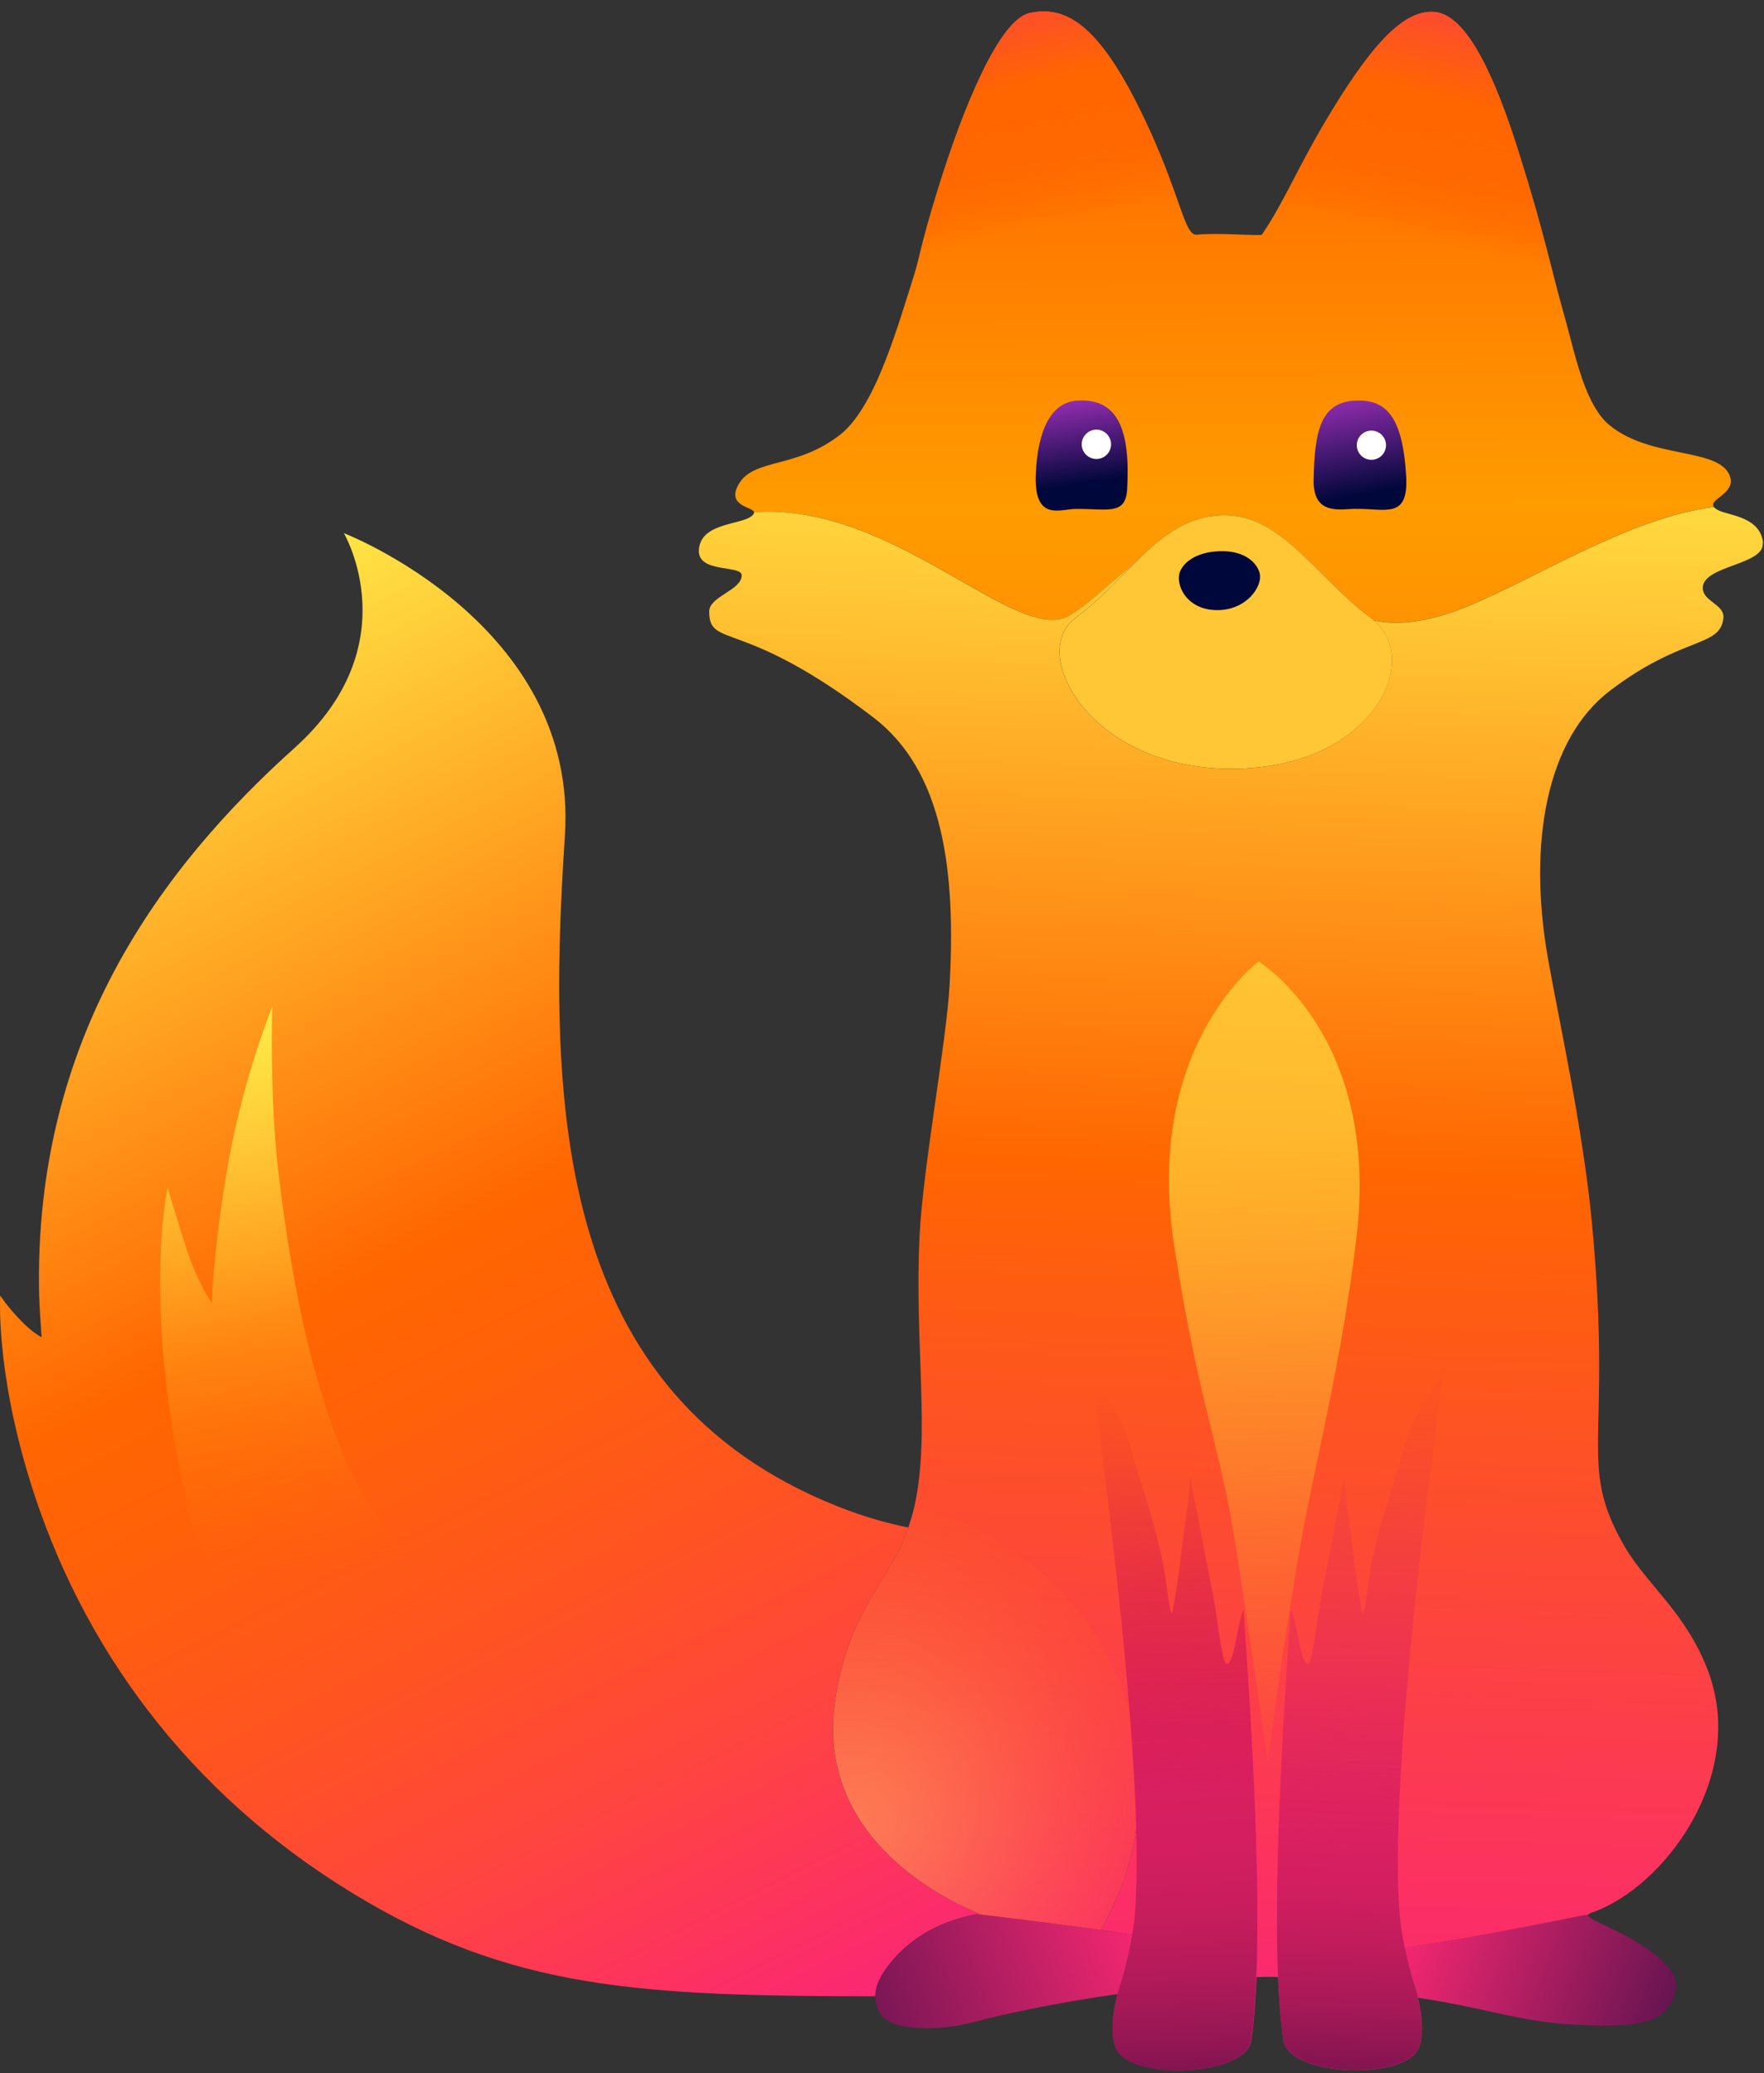
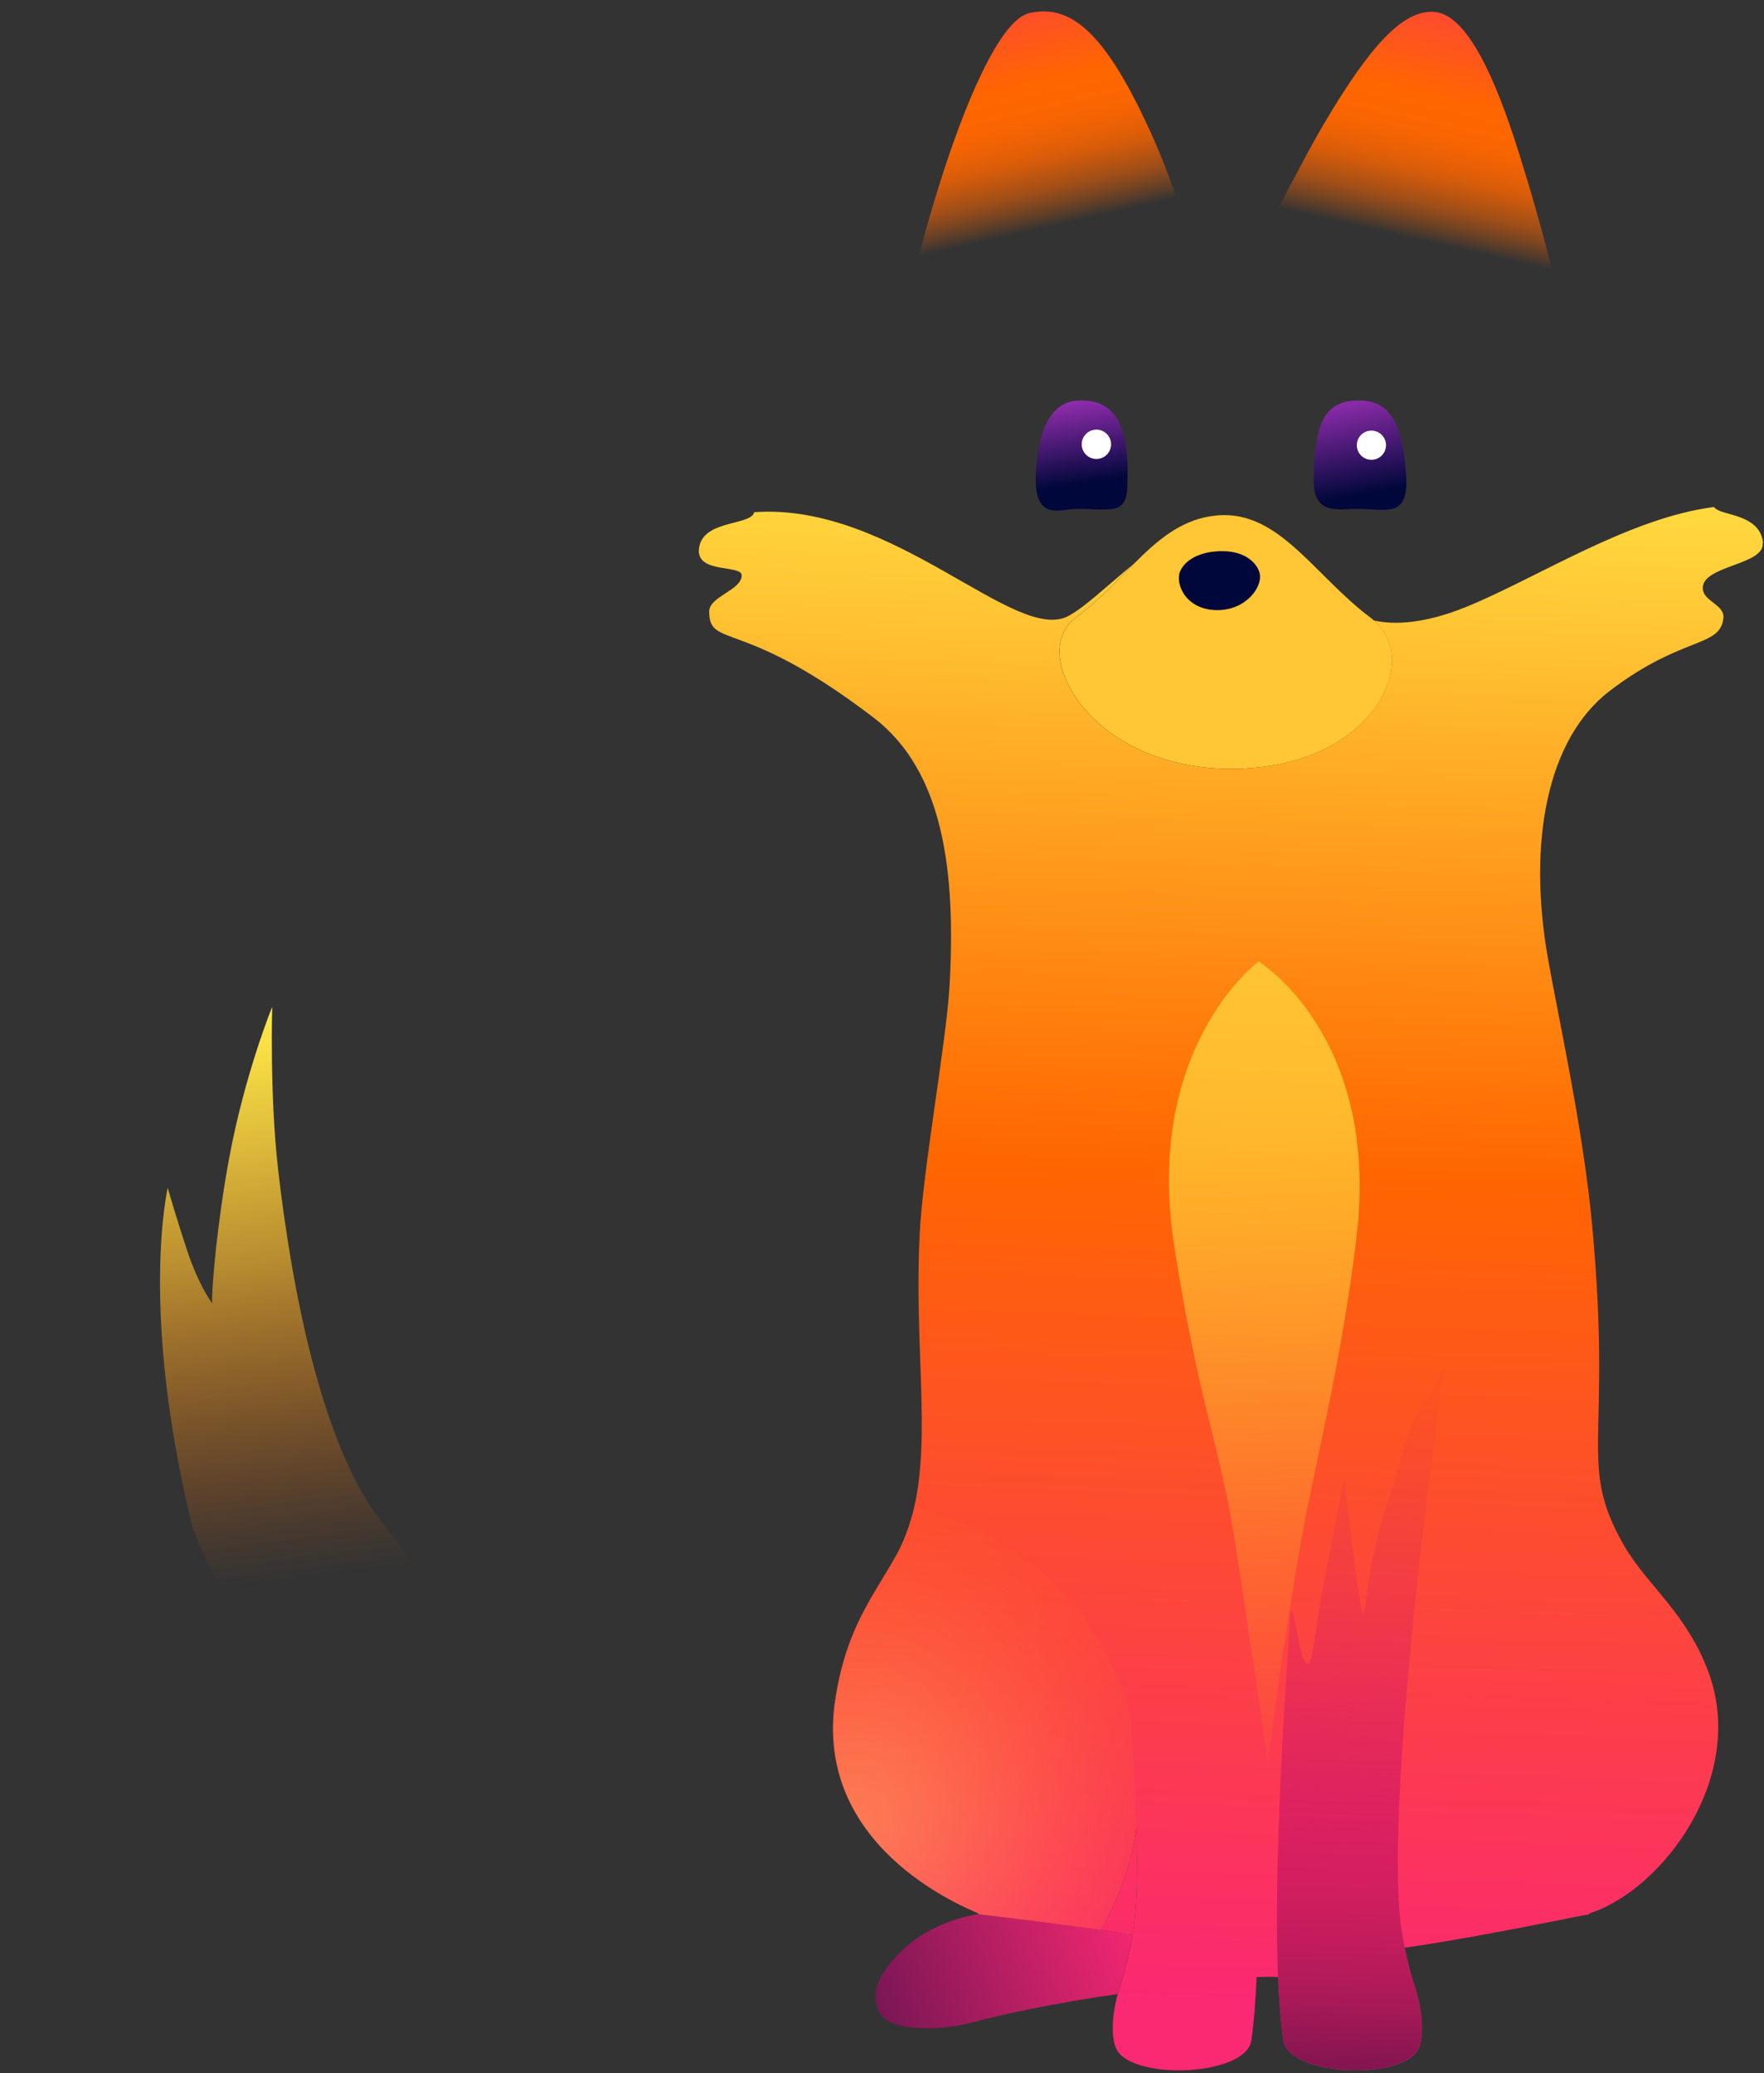
<svg xmlns="http://www.w3.org/2000/svg" width="251" height="295" viewBox="0 0 251 295" fill="none">
  <rect x="0" y="0" width="251" height="295" fill="#333333" stroke="none" />
-   <path d="M246.139 67.709C244.533 63.605 234.858 65.389 228.93 60.431C226.674 58.544 225.259 54.669 224.252 51.112C223.704 49.2 223.271 47.378 222.888 46.014C220.568 37.805 219.918 33.802 216.158 21.82C212.793 11.087 208.803 2.164 204.189 1.705C199.612 1.247 194.807 6.791 188.459 17.512C184.877 23.566 182.519 28.958 179.931 32.821C179.804 33.012 179.676 33.216 179.549 33.394C179.396 33.611 173.137 33.076 170.294 33.394C169.95 33.432 169.657 33.254 169.377 32.872C168.089 31.138 166.955 25.185 162.098 15.396C156.209 3.528 151.658 0.749 146.521 1.846C142.188 2.763 137.063 15.306 133.494 26.791C130.792 35.485 130.945 36.428 129.912 39.627C128.829 43.044 127.541 47.365 125.961 51.38C124.24 55.765 122.162 59.768 119.6 61.807C113.354 66.766 107.197 65.121 105.068 68.971C103.348 72.081 107.159 72.107 107.299 72.884C127.197 71.418 144.622 91.877 152.143 87.594C154.578 86.205 156.897 83.91 161.308 80.252C164.597 76.963 167.796 74.172 172.27 73.445C181.652 71.928 186.674 81.68 195.074 87.938C195.215 88.04 195.342 88.155 195.47 88.27C198.363 88.945 202.761 88.741 208.663 86.332C218.771 82.202 231.786 73.674 243.87 72.132C243.028 71.036 247.107 70.22 246.126 67.696L246.139 67.709Z" fill="url(#paint0_linear_7_381)" />
-   <path d="M139.077 272.373C139.179 272.348 139.255 272.335 139.306 272.322C139.574 272.246 115.227 263.846 118.898 241.488C120.555 231.328 124.316 227.135 127.617 221.131C128.28 219.933 128.803 218.671 129.249 217.358C126.738 216.848 123.411 216.032 119.038 214.286C79.319 198.416 77.764 158.059 80.377 118.964C82.404 88.767 48.93 75.867 48.93 75.867C48.93 75.867 58.274 91.737 41.92 106.421C23.003 123.413 4.788 147.696 5.565 184.203C5.604 185.911 5.922 190.283 5.922 190.283C5.922 190.283 4.66 189.671 3.003 187.951C0.874 185.745 0.033 184.343 0.033 184.343C0.033 184.343 -0.655 194.757 4.24 210.627C11.531 234.26 26.674 254.999 49.988 269.276C72.703 283.183 91.135 284.011 124.545 284.062C124.545 282.788 125.106 281.245 126.712 279.27C131.275 273.686 137.534 272.679 139.064 272.361L139.077 272.373Z" fill="url(#paint1_linear_7_381)" />
  <path d="M39.574 166.421C38.35 155.714 38.733 143.26 38.733 143.26C38.733 143.26 34.858 152.705 32.614 164.764C30.945 173.725 30.078 183.324 30.192 185.478C29.644 184.7 28.064 182.227 26.725 178.225C25.043 173.177 23.857 169.009 23.857 169.009C23.921 168.971 19.715 186.077 27.426 217.498C37.216 242.112 53.838 250.972 61.512 241.806C69.185 232.641 59.459 223.91 53.366 215.293C45.807 204.598 41.627 184.292 39.574 166.434V166.421Z" fill="url(#paint2_linear_7_381)" />
  <path d="M161.142 275.292C161.32 274.234 161.46 273.24 161.524 272.399C161.792 269.021 161.83 264.814 161.703 260.072C160.951 265.311 159.192 270.232 156.617 274.629C158.223 274.859 159.74 275.075 161.142 275.292Z" fill="url(#paint3_linear_7_381)" />
  <path d="M172.27 73.445C167.796 74.172 164.597 76.963 161.308 80.252C158.809 82.751 156.247 85.555 153.01 87.951C145.795 93.305 156.4 111.584 179.192 109.175C195.788 107.416 202.085 93.917 195.482 88.283C195.355 88.168 195.227 88.053 195.087 87.951C186.687 81.68 181.665 71.928 172.283 73.458L172.27 73.445Z" fill="#FFC635" />
  <path d="M192.831 72.412C197.139 72.323 200.428 73.967 200.084 67.772C199.587 59.041 197.088 56.733 192.678 57.014C187.923 57.32 187.044 61.322 186.916 68.257C186.814 73.343 190.587 72.45 192.844 72.399L192.831 72.412Z" fill="url(#paint4_linear_7_381)" />
  <path d="M195.138 65.427C196.285 65.427 197.215 64.496 197.215 63.349C197.215 62.202 196.285 61.271 195.138 61.271C193.99 61.271 193.06 62.202 193.06 63.349C193.06 64.496 193.99 65.427 195.138 65.427Z" fill="white" />
  <path d="M153.06 72.425C157.407 72.336 160.16 73.432 160.377 69.671C160.848 61.488 159.255 56.555 153.188 57.014C149.363 57.307 147.681 61.565 147.388 67.25C147.031 74.26 150.753 72.463 153.06 72.412V72.425Z" fill="url(#paint5_linear_7_381)" />
  <path d="M156.005 65.312C157.165 65.312 158.095 64.369 158.095 63.221C158.095 62.074 157.152 61.131 156.005 61.131C154.857 61.131 153.914 62.074 153.914 63.221C153.914 64.369 154.857 65.312 156.005 65.312Z" fill="white" />
  <path d="M174.041 78.429C170.447 78.391 168.484 79.908 167.91 81.323C167.196 83.082 168.713 86.766 173.124 86.817C177.317 86.868 179.752 83.452 179.217 81.501C178.834 80.112 177.215 78.468 174.041 78.429Z" fill="#00073A" />
  <path d="M224.239 51.113C223.691 49.201 223.258 47.378 222.875 46.014C220.556 37.805 219.905 33.803 216.145 21.82C212.78 11.088 208.79 2.165 204.176 1.706C199.6 1.247 194.794 6.792 188.446 17.512C184.864 23.567 182.506 28.959 179.918 32.821C184.52 32.91 194.118 33.764 203.054 38.991C211.454 43.886 220.058 48.831 224.227 51.126L224.239 51.113Z" fill="url(#paint6_linear_7_381)" />
  <path d="M169.377 32.872C168.089 31.138 166.955 25.185 162.098 15.396C156.209 3.528 151.658 0.749 146.521 1.846C142.187 2.763 137.063 15.306 133.494 26.791C130.792 35.485 130.945 36.428 129.912 39.627C128.829 43.044 127.541 47.365 125.961 51.38C129.899 49.226 138.86 44.102 147.618 38.99C155.737 34.248 164.405 33.101 169.377 32.872Z" fill="url(#paint7_linear_7_381)" />
  <path d="M156.616 274.63C152.652 274.069 148.037 273.457 142.709 272.807C141.537 272.667 140.326 272.514 139.076 272.374C137.559 272.692 131.288 273.699 126.725 279.282C125.106 281.258 124.57 282.801 124.558 284.075C124.558 284.929 124.774 285.656 125.106 286.306C126.61 289.225 133.914 288.945 138.133 287.823C140.53 287.186 143.614 286.472 147.056 285.783C150.804 285.031 154.946 284.318 159.025 283.744C159.153 283.285 159.293 282.826 159.446 282.354C160.045 280.595 160.708 277.778 161.129 275.28C159.726 275.076 158.21 274.847 156.603 274.617L156.616 274.63Z" fill="url(#paint8_linear_7_381)" />
-   <path d="M237.355 279.92C236.399 278.748 234.742 277.422 232.065 275.867C228.662 273.891 225.628 273.024 226.036 272.412C225.488 272.501 224.952 272.591 224.391 272.705C212.855 275.038 205.105 276.389 199.879 277.141C200.274 279.092 200.759 281.029 201.217 282.355C201.37 282.801 201.511 283.26 201.625 283.706C201.676 283.897 201.715 284.076 201.766 284.267C211.836 285.797 216.272 287.709 224.353 288.116C233.416 288.575 236.233 287.67 237.763 284.955C238.591 283.477 238.999 281.921 237.355 279.907V279.92Z" fill="url(#paint9_linear_7_381)" />
  <path d="M250.867 77.256C250.498 73.534 246.011 73.356 244.545 72.629C244.201 72.464 243.997 72.298 243.869 72.145C231.785 73.687 218.77 82.215 208.662 86.345C202.76 88.754 198.363 88.958 195.469 88.282C202.072 93.917 195.775 107.416 179.178 109.175C156.4 111.584 145.782 93.305 152.996 87.951C156.234 85.555 158.796 82.763 161.295 80.252C156.871 83.91 154.564 86.205 152.13 87.594C144.609 91.89 127.197 71.431 107.286 72.884C107.286 72.948 107.286 73.024 107.248 73.101C106.266 74.809 99.74 74.057 99.446 78.225C99.204 81.641 105.565 80.328 105.539 81.883C105.501 84.012 100.912 84.866 100.912 87.008C100.912 92.374 105.539 87.734 124.316 102.126C134.322 109.787 136.017 124.165 135.112 140.264C134.653 148.346 131.327 166.23 130.855 175.701C130.077 191.227 132.448 204.292 130.065 214.554C129.835 215.51 129.555 216.44 129.249 217.358C128.803 218.658 128.28 219.92 127.617 221.131C124.303 227.135 120.555 231.328 118.898 241.488C115.24 263.846 139.574 272.246 139.306 272.323C139.255 272.335 139.166 272.361 139.077 272.374C140.326 272.527 141.537 272.667 142.71 272.807C148.025 273.457 152.639 274.069 156.616 274.63C159.179 270.232 160.95 265.312 161.702 260.073C161.83 264.802 161.792 269.008 161.524 272.399C161.46 273.228 161.32 274.235 161.142 275.293C160.721 277.791 160.058 280.608 159.459 282.367C159.306 282.826 159.166 283.298 159.038 283.757C158.108 287.16 158.108 290.321 158.949 291.749C161.498 296.057 177.317 295.407 178.057 290.321C178.414 287.836 178.656 284.789 178.796 281.335C179.408 281.309 180.02 281.284 180.581 281.284C181.014 281.284 181.435 281.309 181.868 281.322C182.008 284.776 182.25 287.823 182.607 290.308C183.347 295.394 199.166 296.045 201.715 291.736C202.505 290.398 202.544 287.466 201.753 284.279C201.702 284.088 201.664 283.91 201.613 283.718C201.486 283.272 201.358 282.826 201.205 282.367C200.746 281.029 200.262 279.091 199.867 277.154C205.093 276.402 212.856 275.05 224.379 272.718C224.94 272.603 225.488 272.514 226.023 272.425C226.087 272.323 226.227 272.233 226.482 272.157C236.807 268.588 248.535 252.769 243.117 237.982C240.02 229.518 234.271 225.503 231.046 219.856C224.379 208.155 229.465 205.414 226.533 174.184C225.259 160.583 221.689 144.56 220.236 136.262C217.368 119.793 220.122 105.134 229.044 98.314C239.369 90.424 244.736 92.209 245.22 87.977C245.45 85.975 242.212 85.593 242.288 83.592C242.416 80.443 251.135 80.392 250.816 77.256H250.867Z" fill="url(#paint10_linear_7_381)" />
-   <path d="M176.986 229.072C176.195 230.028 175.724 236.223 174.704 236.746C173.888 237.153 173.48 231.876 172.639 227.109C172.409 225.821 171.543 221.64 171.313 220.417C170.242 214.451 170.242 214.923 169.35 210.053C169.172 213.941 168.815 214.974 168.101 220.939C167.757 223.833 167.26 227.313 166.852 229.238C166.495 230.92 165.947 224.661 165.603 223.017C163.945 215.037 162.798 212.909 160.555 204.967C159.293 200.481 155.329 196.338 154.946 193.47C156.756 205.719 159.357 226 160.759 243.96C161.205 249.684 161.536 255.178 161.664 260.098C161.791 264.827 161.753 269.033 161.485 272.424C161.422 273.253 161.281 274.26 161.103 275.318C160.682 277.816 160.019 280.633 159.42 282.392C159.267 282.851 159.127 283.323 159 283.782C158.069 287.185 158.069 290.346 158.91 291.774C161.46 296.082 177.279 295.432 178.018 290.346C178.375 287.861 178.617 284.814 178.757 281.36C179.293 268.358 178.388 249.263 176.947 229.097L176.986 229.072Z" fill="url(#paint11_linear_7_381)" />
  <path opacity="0.6" d="M193.035 175.905C196.387 147.352 179.09 136.811 179.09 136.811C179.09 136.811 162.659 148.958 167.082 177.32C170.626 200.035 173.532 205.287 175.776 219.704C178.019 234.121 180.403 250.768 180.403 250.768C180.403 250.768 182.417 234.682 185.132 219.347C187.069 208.397 190.957 193.636 193.035 175.905Z" fill="url(#paint12_linear_7_381)" />
  <path d="M201.626 283.718C201.498 283.272 201.371 282.826 201.218 282.367C200.759 281.029 200.275 279.091 199.879 277.154C199.535 275.433 199.255 273.712 199.153 272.399C197.725 254.451 202.76 213.368 205.705 193.457C205.322 196.325 201.358 200.468 200.096 204.955C197.865 212.896 196.705 215.025 195.048 223.005C194.704 224.649 194.156 230.908 193.799 229.225C193.391 227.3 192.894 223.833 192.55 220.927C191.836 214.961 191.479 213.929 191.301 210.041C190.408 214.91 190.408 214.451 189.338 220.404C189.121 221.641 188.241 225.809 188.012 227.096C187.171 231.864 186.776 237.141 185.947 236.733C184.915 236.21 184.456 230.015 183.665 229.059C182.225 249.225 181.32 268.32 181.855 281.309C181.995 284.763 182.238 287.81 182.595 290.296C183.334 295.382 199.153 296.032 201.702 291.723C202.493 290.385 202.531 287.453 201.74 284.266C201.689 284.075 201.651 283.897 201.6 283.705L201.626 283.718Z" fill="url(#paint13_linear_7_381)" />
  <path opacity="0.38" d="M160.785 243.948C156.923 229.289 145.042 217.855 130.078 214.553C129.848 215.509 129.568 216.44 129.262 217.357C128.816 218.658 128.293 219.92 127.63 221.131C124.316 227.134 120.568 231.328 118.911 241.487C115.253 263.846 139.587 272.246 139.319 272.322C139.268 272.335 139.179 272.36 139.09 272.373C140.339 272.526 141.55 272.666 142.722 272.807C148.038 273.457 152.652 274.069 156.629 274.629C159.192 270.232 160.963 265.311 161.715 260.072C161.575 255.152 161.257 249.658 160.81 243.935L160.785 243.948Z" fill="url(#paint14_radial_7_381)" />
  <defs>
    <linearGradient id="paint0_linear_7_381" x1="175.036" y1="8.398" x2="176.859" y2="273.368" gradientUnits="userSpaceOnUse">
      <stop stop-color="#FF6600" />
      <stop offset="0.24" stop-color="#FF9C00" />
      <stop offset="0.31" stop-color="#FF9200" />
      <stop offset="0.44" stop-color="#FF7900" />
      <stop offset="0.52" stop-color="#FF6600" />
      <stop offset="0.96" stop-color="#FB2872" />
    </linearGradient>
    <linearGradient id="paint1_linear_7_381" x1="7.222" y1="91.125" x2="107.923" y2="290.997" gradientUnits="userSpaceOnUse">
      <stop stop-color="#FFEB49" />
      <stop offset="0.45" stop-color="#FF6600" />
      <stop offset="0.54" stop-color="#FF6109" />
      <stop offset="0.69" stop-color="#FF5322" />
      <stop offset="0.82" stop-color="#FF453F" />
      <stop offset="1" stop-color="#FB2872" />
    </linearGradient>
    <linearGradient id="paint2_linear_7_381" x1="34.934" y1="142.508" x2="45.081" y2="224.203" gradientUnits="userSpaceOnUse">
      <stop stop-color="#FFEB49" />
      <stop offset="0.09" stop-color="#FFE545" stop-opacity="0.96" />
      <stop offset="0.24" stop-color="#FFD63D" stop-opacity="0.84" />
      <stop offset="0.44" stop-color="#FFBD2F" stop-opacity="0.66" />
      <stop offset="0.67" stop-color="#FF9A1C" stop-opacity="0.4" />
      <stop offset="0.94" stop-color="#FF6F05" stop-opacity="0.07" />
      <stop offset="1" stop-color="#FF6600" stop-opacity="0" />
    </linearGradient>
    <linearGradient id="paint3_linear_7_381" x1="157.598" y1="5.516" x2="159.281" y2="285.4" gradientUnits="userSpaceOnUse">
      <stop stop-color="#FF6600" />
      <stop offset="0.2" stop-color="#FF9C00" />
      <stop offset="0.29" stop-color="#FF9200" />
      <stop offset="0.43" stop-color="#FF7900" />
      <stop offset="0.52" stop-color="#FF6600" />
      <stop offset="1" stop-color="#FB2872" />
    </linearGradient>
    <linearGradient id="paint4_linear_7_381" x1="190.524" y1="52.093" x2="194.488" y2="72.909" gradientUnits="userSpaceOnUse">
      <stop offset="0.16" stop-color="#A030B9" />
      <stop offset="0.88" stop-color="#00073A" />
    </linearGradient>
    <linearGradient id="paint5_linear_7_381" x1="151.798" y1="53.075" x2="154.5" y2="71.023" gradientUnits="userSpaceOnUse">
      <stop offset="0.16" stop-color="#A030B9" />
      <stop offset="0.88" stop-color="#00073A" />
    </linearGradient>
    <linearGradient id="paint6_linear_7_381" x1="203.694" y1="34.558" x2="214.112" y2="-11.519" gradientUnits="userSpaceOnUse">
      <stop stop-color="#FF6600" stop-opacity="0" />
      <stop offset="0.03" stop-color="#FF6600" stop-opacity="0.17" />
      <stop offset="0.07" stop-color="#FF6600" stop-opacity="0.36" />
      <stop offset="0.11" stop-color="#FF6600" stop-opacity="0.53" />
      <stop offset="0.16" stop-color="#FF6600" stop-opacity="0.68" />
      <stop offset="0.2" stop-color="#FF6600" stop-opacity="0.8" />
      <stop offset="0.25" stop-color="#FF6600" stop-opacity="0.89" />
      <stop offset="0.3" stop-color="#FF6600" stop-opacity="0.95" />
      <stop offset="0.36" stop-color="#FF6600" stop-opacity="0.99" />
      <stop offset="0.43" stop-color="#FF6600" />
      <stop offset="0.72" stop-color="#FD4737" />
      <stop offset="1" stop-color="#FB2872" />
    </linearGradient>
    <linearGradient id="paint7_linear_7_381" x1="145.704" y1="33.1" x2="135.286" y2="-12.964" gradientUnits="userSpaceOnUse">
      <stop stop-color="#FF6600" stop-opacity="0" />
      <stop offset="0.03" stop-color="#FF6600" stop-opacity="0.17" />
      <stop offset="0.07" stop-color="#FF6600" stop-opacity="0.36" />
      <stop offset="0.11" stop-color="#FF6600" stop-opacity="0.53" />
      <stop offset="0.16" stop-color="#FF6600" stop-opacity="0.68" />
      <stop offset="0.2" stop-color="#FF6600" stop-opacity="0.8" />
      <stop offset="0.25" stop-color="#FF6600" stop-opacity="0.89" />
      <stop offset="0.3" stop-color="#FF6600" stop-opacity="0.95" />
      <stop offset="0.36" stop-color="#FF6600" stop-opacity="0.99" />
      <stop offset="0.43" stop-color="#FF6600" />
      <stop offset="0.71" stop-color="#FD4737" />
      <stop offset="0.98" stop-color="#FB2872" />
    </linearGradient>
    <linearGradient id="paint8_linear_7_381" x1="243.741" y1="240.06" x2="84.876" y2="303.374" gradientUnits="userSpaceOnUse">
      <stop offset="0.02" stop-color="#BE0449" stop-opacity="0" />
      <stop offset="0.51" stop-color="#FB2872" />
      <stop offset="0.67" stop-color="#A31C5E" />
      <stop offset="0.83" stop-color="#4C104A" />
      <stop offset="0.94" stop-color="#15093E" />
      <stop offset="1" stop-color="#00073A" />
    </linearGradient>
    <linearGradient id="paint9_linear_7_381" x1="154.729" y1="255.217" x2="263.155" y2="297.613" gradientUnits="userSpaceOnUse">
      <stop stop-color="#BE0449" stop-opacity="0" />
      <stop offset="0.41" stop-color="#FB2872" />
      <stop offset="1" stop-color="#00073A" />
    </linearGradient>
    <linearGradient id="paint10_linear_7_381" x1="177.228" y1="18.952" x2="166.317" y2="331.252" gradientUnits="userSpaceOnUse">
      <stop offset="0.02" stop-color="#FF7408" />
      <stop offset="0.03" stop-color="#FFAF28" />
      <stop offset="0.04" stop-color="#FFC534" />
      <stop offset="0.05" stop-color="#FFD63D" />
      <stop offset="0.06" stop-color="#FFE244" />
      <stop offset="0.07" stop-color="#FFE947" />
      <stop offset="0.11" stop-color="#FFEB49" />
      <stop offset="0.21" stop-color="#FFC936" />
      <stop offset="0.43" stop-color="#FF7508" />
      <stop offset="0.47" stop-color="#FF6600" />
      <stop offset="0.85" stop-color="#FB2872" />
    </linearGradient>
    <linearGradient id="paint11_linear_7_381" x1="165.526" y1="195.063" x2="170.153" y2="317.867" gradientUnits="userSpaceOnUse">
      <stop offset="0.01" stop-color="#BE0449" stop-opacity="0" />
      <stop offset="0.06" stop-color="#BF054A" stop-opacity="0.04" />
      <stop offset="0.14" stop-color="#C2084C" stop-opacity="0.16" />
      <stop offset="0.23" stop-color="#C70D51" stop-opacity="0.36" />
      <stop offset="0.35" stop-color="#CE1457" stop-opacity="0.63" />
      <stop offset="0.48" stop-color="#D71E5F" stop-opacity="0.97" />
      <stop offset="0.49" stop-color="#D81F60" />
      <stop offset="0.56" stop-color="#D31E5F" />
      <stop offset="0.63" stop-color="#C71D5D" />
      <stop offset="0.7" stop-color="#B31A59" />
      <stop offset="0.77" stop-color="#971754" />
      <stop offset="0.84" stop-color="#73134E" />
      <stop offset="0.91" stop-color="#460E46" />
      <stop offset="0.98" stop-color="#13093D" />
      <stop offset="1" stop-color="#00073A" />
    </linearGradient>
    <linearGradient id="paint12_linear_7_381" x1="179.561" y1="161.055" x2="184.456" y2="268.703" gradientUnits="userSpaceOnUse">
      <stop stop-color="#FFEB49" />
      <stop offset="0.09" stop-color="#FFE545" stop-opacity="0.96" />
      <stop offset="0.24" stop-color="#FFD63D" stop-opacity="0.84" />
      <stop offset="0.44" stop-color="#FFBD2F" stop-opacity="0.66" />
      <stop offset="0.68" stop-color="#FF9A1C" stop-opacity="0.4" />
      <stop offset="0.94" stop-color="#FF6F05" stop-opacity="0.07" />
      <stop offset="1" stop-color="#FF6600" stop-opacity="0" />
    </linearGradient>
    <linearGradient id="paint13_linear_7_381" x1="195.724" y1="172.552" x2="190.612" y2="318.785" gradientUnits="userSpaceOnUse">
      <stop stop-color="#D81F60" stop-opacity="0" />
      <stop offset="0.11" stop-color="#D81F60" stop-opacity="0.01" />
      <stop offset="0.19" stop-color="#D81F60" stop-opacity="0.06" />
      <stop offset="0.27" stop-color="#D81F60" stop-opacity="0.14" />
      <stop offset="0.35" stop-color="#D81F60" stop-opacity="0.25" />
      <stop offset="0.42" stop-color="#D81F60" stop-opacity="0.39" />
      <stop offset="0.49" stop-color="#D81F60" stop-opacity="0.57" />
      <stop offset="0.55" stop-color="#D81F60" stop-opacity="0.77" />
      <stop offset="0.62" stop-color="#D81F60" />
      <stop offset="0.66" stop-color="#D21E5F" />
      <stop offset="0.71" stop-color="#C21C5C" />
      <stop offset="0.77" stop-color="#A81957" />
      <stop offset="0.83" stop-color="#841551" />
      <stop offset="0.9" stop-color="#551049" />
      <stop offset="0.97" stop-color="#1D0A3F" />
      <stop offset="1" stop-color="#00073A" />
    </linearGradient>
    <radialGradient id="paint14_radial_7_381" cx="0" cy="0" r="1" gradientUnits="userSpaceOnUse" gradientTransform="translate(121.41 259.83) scale(67.291 67.291)">
      <stop stop-color="#FFEB49" />
      <stop offset="0.07" stop-color="#FFE546" stop-opacity="0.96" />
      <stop offset="0.18" stop-color="#FFD73E" stop-opacity="0.85" />
      <stop offset="0.32" stop-color="#FFC031" stop-opacity="0.68" />
      <stop offset="0.49" stop-color="#FFA01F" stop-opacity="0.44" />
      <stop offset="0.69" stop-color="#FF7709" stop-opacity="0.13" />
      <stop offset="0.77" stop-color="#FF6600" stop-opacity="0" />
    </radialGradient>
  </defs>
</svg>